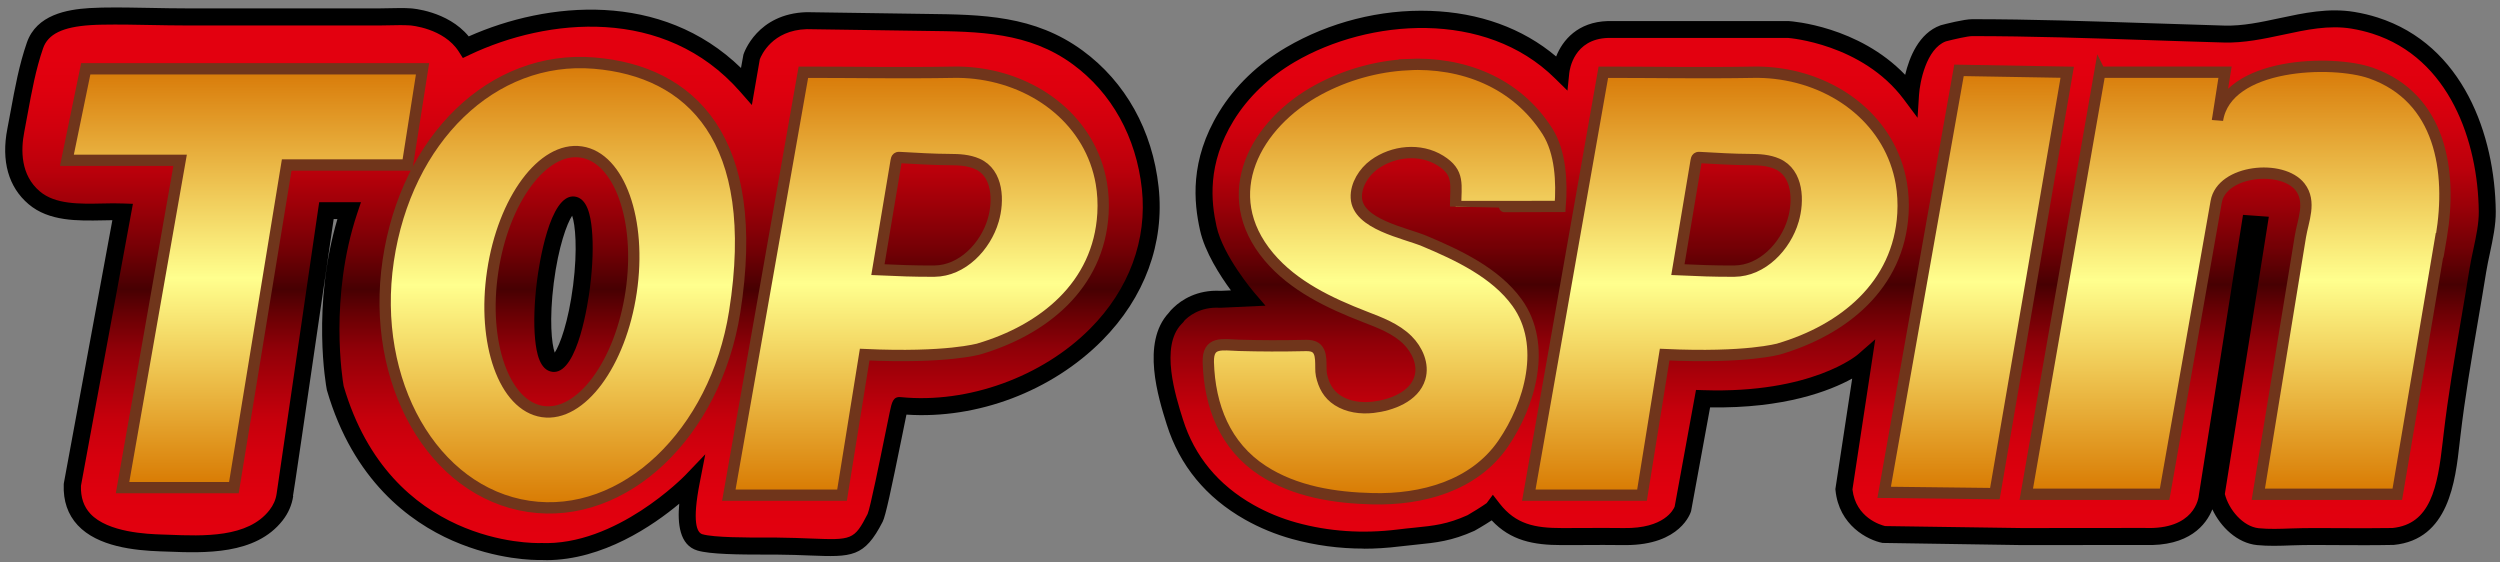
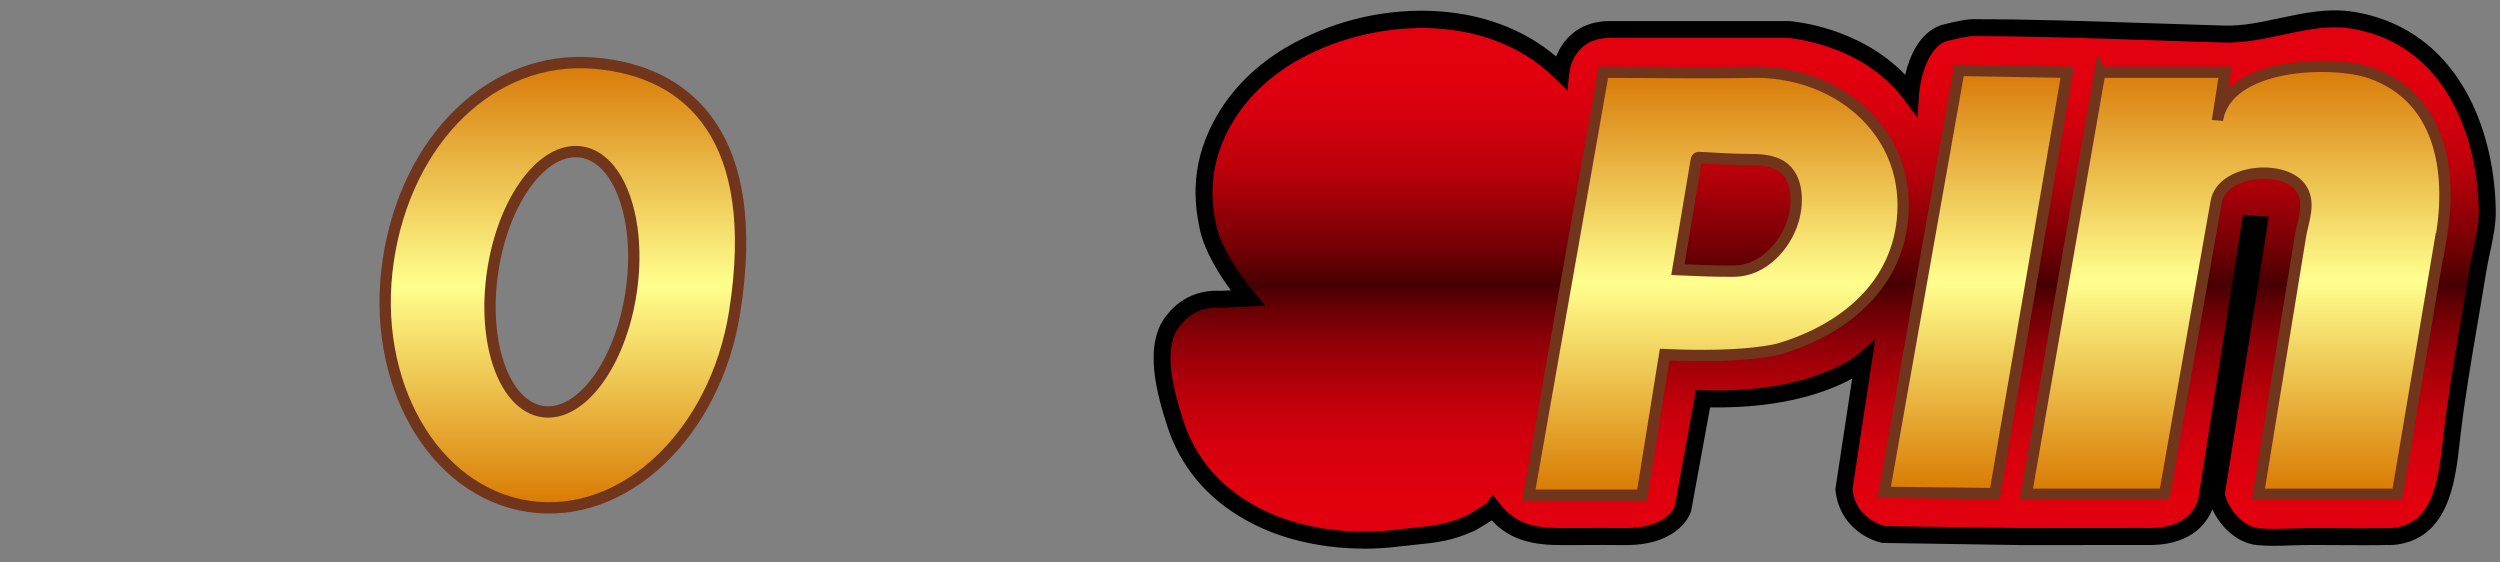
<svg xmlns="http://www.w3.org/2000/svg" xmlns:xlink="http://www.w3.org/1999/xlink" version="1.1" viewBox="0 0 441.67 99.33">
  <rect x="0" y="0" width="441.67" height="99.33" fill="#808080" stroke="none" />
  <defs>
    <style>
      .st0 {
        fill: url(#Unbenannter_Verlauf_50);
      }

      .st0, .st1, .st2, .st3, .st4, .st5, .st6 {
        stroke: #70351b;
        stroke-miterlimit: 10;
        stroke-width: 2px;
      }

      .st1 {
        fill: url(#Unbenannter_Verlauf_505);
      }

      .st2 {
        fill: url(#Unbenannter_Verlauf_506);
      }

      .st3 {
        fill: url(#Unbenannter_Verlauf_504);
      }

      .st4 {
        fill: url(#Unbenannter_Verlauf_501);
      }

      .st5 {
        fill: url(#Unbenannter_Verlauf_502);
      }

      .st6 {
        fill: url(#Unbenannter_Verlauf_503);
      }

      .st7 {
        fill: url(#Unbenannter_Verlauf_1021);
      }

      .st8 {
        fill: url(#Unbenannter_Verlauf_102);
      }
    </style>
    <linearGradient id="Unbenannter_Verlauf_102" data-name="Unbenannter Verlauf 102" x1="102.91" y1="97.45" x2="102.91" y2="2.82" gradientUnits="userSpaceOnUse">
      <stop offset="0" stop-color="#e3000f" />
      <stop offset=".1" stop-color="#df000e" />
      <stop offset=".18" stop-color="#d5000d" />
      <stop offset=".25" stop-color="#c5000c" />
      <stop offset=".31" stop-color="#ad000a" />
      <stop offset=".38" stop-color="#8f0008" />
      <stop offset=".44" stop-color="#6a0004" />
      <stop offset=".49" stop-color="#470002" />
      <stop offset=".56" stop-color="#720005" />
      <stop offset=".64" stop-color="#9a0008" />
      <stop offset=".71" stop-color="#ba000b" />
      <stop offset=".79" stop-color="#d0000d" />
      <stop offset=".86" stop-color="#de000e" />
      <stop offset=".92" stop-color="#e3000f" />
    </linearGradient>
    <linearGradient id="Unbenannter_Verlauf_1021" data-name="Unbenannter Verlauf 102" x1="322.36" y1="95.41" x2="322.36" y2="3.32" xlink:href="#Unbenannter_Verlauf_102" />
    <linearGradient id="Unbenannter_Verlauf_50" data-name="Unbenannter Verlauf 50" x1="43.23" y1="86.15" x2="43.23" y2="12.15" gradientUnits="userSpaceOnUse">
      <stop offset="0" stop-color="#d87901" />
      <stop offset=".5" stop-color="#ffff8e" />
      <stop offset="1" stop-color="#d87907" />
    </linearGradient>
    <linearGradient id="Unbenannter_Verlauf_501" data-name="Unbenannter Verlauf 50" x1="99.44" y1="89.73" x2="99.44" y2="11.05" xlink:href="#Unbenannter_Verlauf_50" />
    <linearGradient id="Unbenannter_Verlauf_502" data-name="Unbenannter Verlauf 50" x1="244.6" y1="88.11" x2="244.6" y2="11.36" xlink:href="#Unbenannter_Verlauf_50" />
    <linearGradient id="Unbenannter_Verlauf_503" data-name="Unbenannter Verlauf 50" x1="161.83" y1="87.48" x2="161.83" y2="12.76" xlink:href="#Unbenannter_Verlauf_50" />
    <linearGradient id="Unbenannter_Verlauf_504" data-name="Unbenannter Verlauf 50" x1="303.17" y1="87.48" x2="303.17" y2="12.76" xlink:href="#Unbenannter_Verlauf_50" />
    <linearGradient id="Unbenannter_Verlauf_505" data-name="Unbenannter Verlauf 50" x1="349.04" y1="87.21" x2="349.04" y2="12.43" xlink:href="#Unbenannter_Verlauf_50" />
    <linearGradient id="Unbenannter_Verlauf_506" data-name="Unbenannter Verlauf 50" x1="394.97" y1="87.32" x2="394.97" y2="11.72" xlink:href="#Unbenannter_Verlauf_50" />
  </defs>
  <g id="v2">
    <g>
-       <path class="st8" d="M203.21,33.21c-1-9.18-5.27-17.53-12.83-23.07-8.71-6.38-18.49-6.06-28.73-6.21-6.37-.09-12.74-.19-19.11-.28-7.78.22-9.78,6.44-9.78,6.44,0,0-.89,5.11-.89,5.11C119.13.68,98.75.52,82.32,8.32c-3.11-4.89-9.78-5.33-9.78-5.33-1.79-.12-3.63,0-5.43,0h-34.2c-4.96,0-9.92-.23-14.87-.14-.66.01-1.4.03-2.17.08-3.78.24-8.31,1.07-9.7,5.1-1.69,4.86-2.41,9.98-3.39,15.01-.83,4.28-.36,8.84,3.26,11.91,4.06,3.44,10.65,2.31,15.62,2.49,0,0-8.89,48.22-8.89,48.22-.32,8.7,8.91,10.03,15.65,10.27s15.77.97,20.33-4.87c.84-1.07,1.38-2.28,1.58-3.62,0,0,7.33-50.22,7.33-50.22h4c-5.33,16-2.44,31.33-2.44,31.33,8.67,29.78,36.22,28.89,36.22,28.89,14.22.67,26.72-12.44,26.72-12.44-.75,3.86-1.69,9.87,1.51,10.82,2.66.79,10.77.63,13.55.66,12.85.14,13.97,1.73,17.41-4.99.77-1.51,4.23-19.85,4.37-19.84,21.94,2.19,46.79-14.78,44.22-38.44ZM102.74,50.61c-.98,7.73-3.21,13.82-4.98,13.59-1.77-.22-2.4-6.67-1.42-14.4.98-7.73,3.21-13.82,4.98-13.59,1.77.22,2.4,6.67,1.42,14.4Z" />
-       <path d="M96.49,98.95c-.36,0-.72,0-1.08-.02-.77.02-7.57.05-15.45-3.41-7.57-3.32-17.56-10.63-22.2-26.57l-.03-.14c-.12-.62-2.68-14.68,1.88-30.11h-.66c-5.79,39.65-6.91,47.33-7.19,48.93h.04c-.23,1.58-.86,3.03-1.88,4.33-4.76,6.09-13.78,5.75-20.37,5.49l-1.19-.04c-4.58-.16-11.09-.82-14.63-4.62-1.75-1.88-2.58-4.3-2.47-7.2l.02-.22,8.57-46.47c-.53,0-1.08.02-1.64.03-4.48.09-9.55.2-13.15-2.85-3.57-3.02-4.87-7.63-3.76-13.34.21-1.06.4-2.12.6-3.19.73-3.98,1.48-8.09,2.85-12.03C6.46,2.59,11.86,1.68,15.77,1.43c.8-.05,1.55-.07,2.24-.09,2.91-.05,5.86,0,8.71.06,2.06.04,4.13.08,6.19.08h34.2c.59,0,1.18-.01,1.77-.03,1.23-.03,2.5-.06,3.76.03t0,0s6.43.4,10.17,4.95C96.74.23,116.85-1.66,130.91,12.01l.43-2.37c.1-.3,2.43-7.23,11.16-7.49l21.17.31c9.81.12,19.07.23,27.59,6.47,7.58,5.55,12.35,14.11,13.43,24.11h0c1.08,9.91-2.47,19.53-9.97,27.1-8.92,8.99-22.06,13.95-34.58,13.11-.21.99-.51,2.47-.8,3.93-1.9,9.36-2.89,14-3.4,14.99-3.24,6.33-5.46,6.25-12.81,5.97-1.69-.07-3.61-.14-5.95-.16-.46,0-1.07,0-1.78,0-4.93,0-9.95-.05-12.19-.72-3.19-.95-3.53-4.83-3.21-8.27-4.57,3.82-13.48,9.97-23.51,9.97ZM95.44,95.93h.06c13.35.61,25.44-11.85,25.56-11.97l3.54-3.7-.98,5.02c-1.37,7-.5,8.81.46,9.1,2.01.6,8.07.59,11.33.59.72,0,1.34,0,1.81,0,2.39.03,4.41.1,6.04.17,7.22.28,7.65.29,10.02-4.34.46-1.04,2.19-9.61,3.13-14.21.3-1.5.57-2.81.77-3.75.38-1.82.61-2.82,1.96-2.68,11.86,1.18,24.99-3.57,33.47-12.12,6.86-6.91,10.09-15.67,9.12-24.67h0c-.99-9.15-5.33-16.97-12.22-22.02-7.75-5.68-16.55-5.78-25.86-5.89l-21.12-.31c-6.12.18-8.03,4.62-8.3,5.33l-1.4,8.08-2.07-2.36c-13.35-15.22-34.08-13.02-47.79-6.52l-1.2.57-.71-1.12c-2.65-4.17-8.56-4.64-8.61-4.64h0c-1.19-.07-2.36-.05-3.49-.02-.61.01-1.23.03-1.83.03h-34.2c-2.08,0-4.17-.04-6.25-.08-2.82-.06-5.74-.11-8.59-.06-.64.01-1.35.03-2.1.08-4.93.32-7.51,1.58-8.38,4.09-1.29,3.72-2.02,7.72-2.73,11.59-.2,1.08-.39,2.15-.6,3.22-.62,3.19-.65,7.59,2.75,10.47,2.73,2.32,7.01,2.23,11.15,2.14,1.24-.03,2.42-.05,3.56,0l1.74.06-9.18,49.82c-.06,2.05.49,3.67,1.67,4.94,3.1,3.33,10.2,3.58,12.54,3.66l1.2.04c6.27.25,14.08.55,17.89-4.34.7-.9,1.12-1.85,1.27-2.91.04-.26,7.33-50.22,7.33-50.22l.19-1.28h7.38l-.66,1.97c-4.97,14.9-2.6,29.41-2.4,30.52,8.25,28.19,33.63,27.75,34.71,27.73h.06ZM97.86,65.71c-.09,0-.19,0-.28-.02-2.25-.29-2.81-3.41-3.04-5.73-.28-2.83-.16-6.51.33-10.35.33-2.59,2.2-15.43,6.65-14.89,2.25.29,2.81,3.41,3.04,5.73.28,2.83.16,6.51-.33,10.35h0c-.32,2.53-2.11,14.91-6.37,14.91ZM101.08,38.11c-.91,1.36-2.42,5.4-3.25,11.88-.82,6.48-.37,10.77.17,12.31.91-1.36,2.42-5.4,3.25-11.88.82-6.48.37-10.77-.17-12.31Z" />
-     </g>
+       </g>
    <g>
      <path class="st7" d="M419.59,4.5c-1.23-.39-2.52-.7-3.88-.93-7.7-1.27-15.1,2.64-22.77,2.43-14.82-.41-29.68-1.13-44.51-1.13-1.33,0-5.11,1-5.11,1-5.22,1.89-5.78,10.78-5.78,10.78-7.89-10.56-21.56-11.44-21.56-11.44h-31.89c-7.67.22-8.35,7.55-8.35,7.55-12.5-12.36-33.35-11.53-47.76-3.11-4.58,2.68-8.56,6.35-11.34,10.89-4.56,7.44-4.44,14.11-3.2,19.78,1.25,5.67,6.98,12.33,6.98,12.33l-4.78.22c-5.44-.33-8,3.33-8,3.33-4.3,4.47-1.7,13.25-.09,18.35,2.2,6.97,6.73,12.31,13.14,15.93,2.5,1.42,5.19,2.52,7.96,3.28,5.98,1.65,12.27,2.02,18.42,1.26,5.26-.65,7.99-.49,12.81-2.66.34-.15,3.67-2.2,3.89-2.49,3.18,4.09,7.04,4.89,12.1,4.9,3.66,0,7.33-.05,10.99,0,9,.13,10.44-4.91,10.44-4.91l3.56-19.44c20.11.67,28.33-6.67,28.33-6.67l-3.44,22.67c.67,6.78,7.11,8,7.11,8l24.33.35,21.67-.02c10.67.44,11.11-7.28,11.11-7.28l7.56-47.94,1.56.11s-7.56,47.67-7.56,47.67c.72,3.39,3.77,7.1,7.37,7.47,2.88.3,6-.03,8.9-.03,4.98,0,9.98.1,14.96,0,9.03-.87,9.62-10.89,10.44-17.95,1.13-9.71,3.01-19.38,4.56-29.03.53-3.32,1.71-7.1,1.67-10.47-.16-14-6.09-28.44-19.84-32.82Z" />
      <path d="M240.93,96.92c-4.34,0-8.58-.57-12.67-1.7-2.92-.81-5.71-1.96-8.3-3.42-6.9-3.9-11.55-9.55-13.83-16.79-1.48-4.71-4.56-14.47.35-19.74.18-.26.47-.59.93-1.01,1.26-1.18,3.99-3.12,8.26-2.88l1.79-.08c-1.87-2.54-4.61-6.76-5.46-10.65-1.07-4.85-1.88-12.29,3.38-20.88,2.79-4.56,6.89-8.5,11.86-11.41,7.61-4.45,16.62-6.74,25.4-6.44,8.71.29,16.36,3.06,22.28,8.06,1.13-2.87,3.82-6.11,9.14-6.26h31.93c.63.04,12.32.9,20.59,9.5.73-3.08,2.41-7.35,6.23-8.74l.13-.04c.66-.18,4.04-1.05,5.49-1.05,10.34,0,20.86.36,31.03.7,4.51.15,9.01.3,13.52.43,3.22.09,6.39-.59,9.74-1.31,4.26-.91,8.66-1.86,13.23-1.1,1.4.23,2.78.56,4.09.98h0c15.17,4.84,20.73,20.85,20.88,34.23.03,2.43-.52,4.97-1.04,7.42-.25,1.16-.48,2.25-.65,3.3-.48,2.99-.99,5.98-1.5,8.96-1.12,6.55-2.27,13.33-3.05,20l-.14,1.2c-.76,6.82-1.91,17.14-11.65,18.07h-.11c-3.34.07-6.73.05-10.01.03-2.63-.02-5.23-.05-7.95.05-2,.08-4.08.15-6.08-.05-3.51-.36-6.44-3.2-7.89-6.32-1.08,2.69-4.06,6.61-12.05,6.3l-21.6.02-24.61-.38c-2.61-.5-7.71-3.08-8.32-9.33l-.02-.19.03-.19,2.94-19.33c-3.94,2.17-11.96,5.31-25.1,5.09l-3.36,18.33c-.07.25-1.83,6-11.55,6-.12,0-.24,0-.36,0-2.4-.04-4.85-.02-7.21-.01-1.25,0-2.5,0-3.76.01-4.95,0-9-.78-12.35-4.37-1.31.87-3.01,1.83-3.03,1.84-4.04,1.82-6.8,2.1-10.29,2.45-.9.09-1.87.19-2.95.32-2.13.26-4.24.4-6.33.4ZM209.15,56.74v.07l-.42.44c-3.81,3.96-1.06,12.68.26,16.86,2.04,6.49,6.23,11.56,12.45,15.08,2.38,1.34,4.94,2.4,7.62,3.14,5.67,1.57,11.67,1.98,17.83,1.22,1.1-.14,2.09-.24,3.01-.33,3.47-.35,5.76-.59,9.36-2.2.36-.18,2.81-1.7,3.39-2.14l1.09-1.47,1.21,1.56c2.83,3.63,6.17,4.33,11.02,4.32,1.21,0,2.43,0,3.65-.01,2.38-.01,4.84-.03,7.27.01,7.14.11,8.77-3.28,8.97-3.79l3.77-20.61,1.29.04c19.15.64,27.21-6.22,27.29-6.29l3.09-2.7-4.03,26.53c.59,5,4.98,6.28,5.77,6.47l24.18.35,21.64-.02c8.87.36,9.57-5.24,9.62-5.88l.02-.13,7.77-49.3,4.56.33-7.77,48.99c.69,2.74,3.2,5.75,5.99,6.04,1.79.18,3.76.11,5.66.04,2.76-.1,5.4-.07,8.08-.06,3.24.02,6.59.04,9.88-.02,6.72-.68,7.97-7.1,8.9-15.41l.14-1.21c.79-6.75,1.95-13.57,3.07-20.16.51-2.98,1.02-5.96,1.49-8.93.18-1.12.43-2.31.68-3.46.49-2.29,1-4.66.97-6.76-.14-12.33-5.15-27.06-18.8-31.41-1.17-.37-2.41-.67-3.67-.88-4.01-.66-7.95.18-12.12,1.08-3.38.72-6.88,1.47-10.45,1.37-4.51-.12-9.02-.28-13.53-.43-10.15-.34-20.64-.7-30.93-.7-.77,0-3.16.54-4.66.93-3.46,1.31-4.59,7.25-4.73,9.44l-.26,4.06-2.43-3.26c-7.36-9.85-20.32-10.84-20.45-10.85h-31.79c-6.06.18-6.79,5.59-6.86,6.2l-.32,3.11-2.23-2.19c-12.28-12.14-32.84-10.55-45.95-2.88-4.54,2.66-8.28,6.25-10.81,10.38-4.69,7.67-3.97,14.33-3.01,18.67,1.15,5.23,6.59,11.61,6.65,11.68l2,2.33-7.93.37h-.08c-3.61-.22-5.7,1.6-6.41,2.37Z" />
    </g>
  </g>
  <g id="TOP_SPIN_-_letter">
-     <polygon class="st0" points="15.15 12.15 74.65 12.15 71.98 29.15 50.65 29.15 41.32 86.15 21.65 86.15 31.82 28.32 11.82 28.32 15.15 12.15" />
    <path class="st4" d="M104.98,11.15c-18-1.5-33.2,13.41-36.39,34.88s7.92,40.92,24.82,43.43c16.9,2.51,32.98-12.89,36.38-34.33,4.86-30.65-7.78-42.56-24.8-43.98ZM111.5,51.6c-1.88,12.66-8.89,22.11-15.64,21.11-6.76-1-10.71-12.08-8.82-24.75,1.88-12.66,8.89-22.11,15.64-21.11,6.76,1,10.71,12.08,8.82,24.75Z" />
-     <path class="st5" d="M248.67,11.4c9.62-.47,19.14,3.05,24.71,11.8,2.35,3.7,2.58,9.01,2.25,13.27-1.58.02-18.47.03-18.47.02,0-3.89.77-5.96-2.69-8.12-3.58-2.23-8.37-1.71-11.71.72-1.78,1.29-3.25,3.59-3.14,5.85.22,4.7,8.59,6.2,12.02,7.64,5.86,2.46,12.55,5.58,16.37,10.88,5.37,7.44,2.29,18.02-2.46,24.93-5.14,7.48-14.37,9.93-23.05,9.72-6.69-.16-13.67-1.24-19.39-4.95-6.66-4.32-9.41-11.41-9.64-19.15-.11-3.78,2.45-3.09,5.44-3,3.81.11,7.63.12,11.44.03.59-.01,1.2-.03,1.75.2,1.77.75,1.04,3.57,1.36,5.03.41,1.87,1.21,3.4,2.88,4.47,1.82,1.16,4.09,1.46,6.23,1.22,3.17-.36,7.28-1.83,8.28-5.2.71-2.39-.48-4.98-2.17-6.66-2.06-2.05-4.89-3.1-7.55-4.13-6.28-2.43-12.6-5.44-16.94-10.58-9.31-11.04-2.38-23.59,8.81-29.59,4.8-2.58,10.26-4.11,15.68-4.38Z" />
-     <path class="st6" d="M194.57,32.36c-1.85-10.69-11.12-18.14-22.33-19.42-1.24-.14-2.48-.2-3.73-.18-8.85.16-17.72,0-26.58,0l-13.17,74.72h20l4-24.83c14.5.67,20.16-1,20.17-1,11.36-3.34,21.19-11.16,21.93-23.91.11-1.87,0-3.67-.29-5.38ZM175.47,38.93c-1.37,4.62-5.46,8.92-10.38,8.97-3.33.03-6.66-.11-9.99-.26,1.07-6.42,2.15-12.85,3.23-19.27.03-.17.07-.36.21-.47.12-.09.28-.08.43-.07,2.95.16,5.9.35,8.85.36,1.64,0,3.33.1,4.83.76,3.71,1.63,3.82,6.6,2.82,9.97Z" />
    <path class="st3" d="M335.9,32.36c-1.85-10.69-11.12-18.14-22.33-19.42-1.24-.14-2.48-.2-3.73-.18-8.85.16-17.72,0-26.58,0l-13.17,74.72h20l4-24.83c14.5.67,20.16-1,20.17-1,11.36-3.34,21.19-11.16,21.93-23.91.11-1.87,0-3.67-.29-5.38ZM316.8,38.93c-1.37,4.62-5.46,8.92-10.38,8.97-3.33.03-6.66-.11-9.99-.26,1.07-6.42,2.15-12.85,3.23-19.27.03-.17.07-.36.21-.47.12-.09.28-.08.43-.07,2.95.16,5.9.35,8.85.36,1.64,0,3.33.1,4.83.76,3.71,1.63,3.82,6.6,2.82,9.97Z" />
    <polygon class="st1" points="346.09 12.43 365.21 12.76 352.43 87.21 332.87 86.98 346.09 12.43" />
    <path class="st2" d="M370.98,12.76h22.11s-1.33,8.4-1.33,8.44c1.61-10.17,20.29-10.7,27.12-8.29,12.37,4.37,14.35,17.35,12.43,28.85-1.33,8,0-.44,0-.44l-7.78,46h-24.56s7.43-45.49,7.44-45.56c.45-2.77,1.98-6.11-.06-8.73-3.15-4.04-13.84-2.99-14.82,2.62l-9.11,51.67h-24.44l13-74.56Z" />
  </g>
</svg>